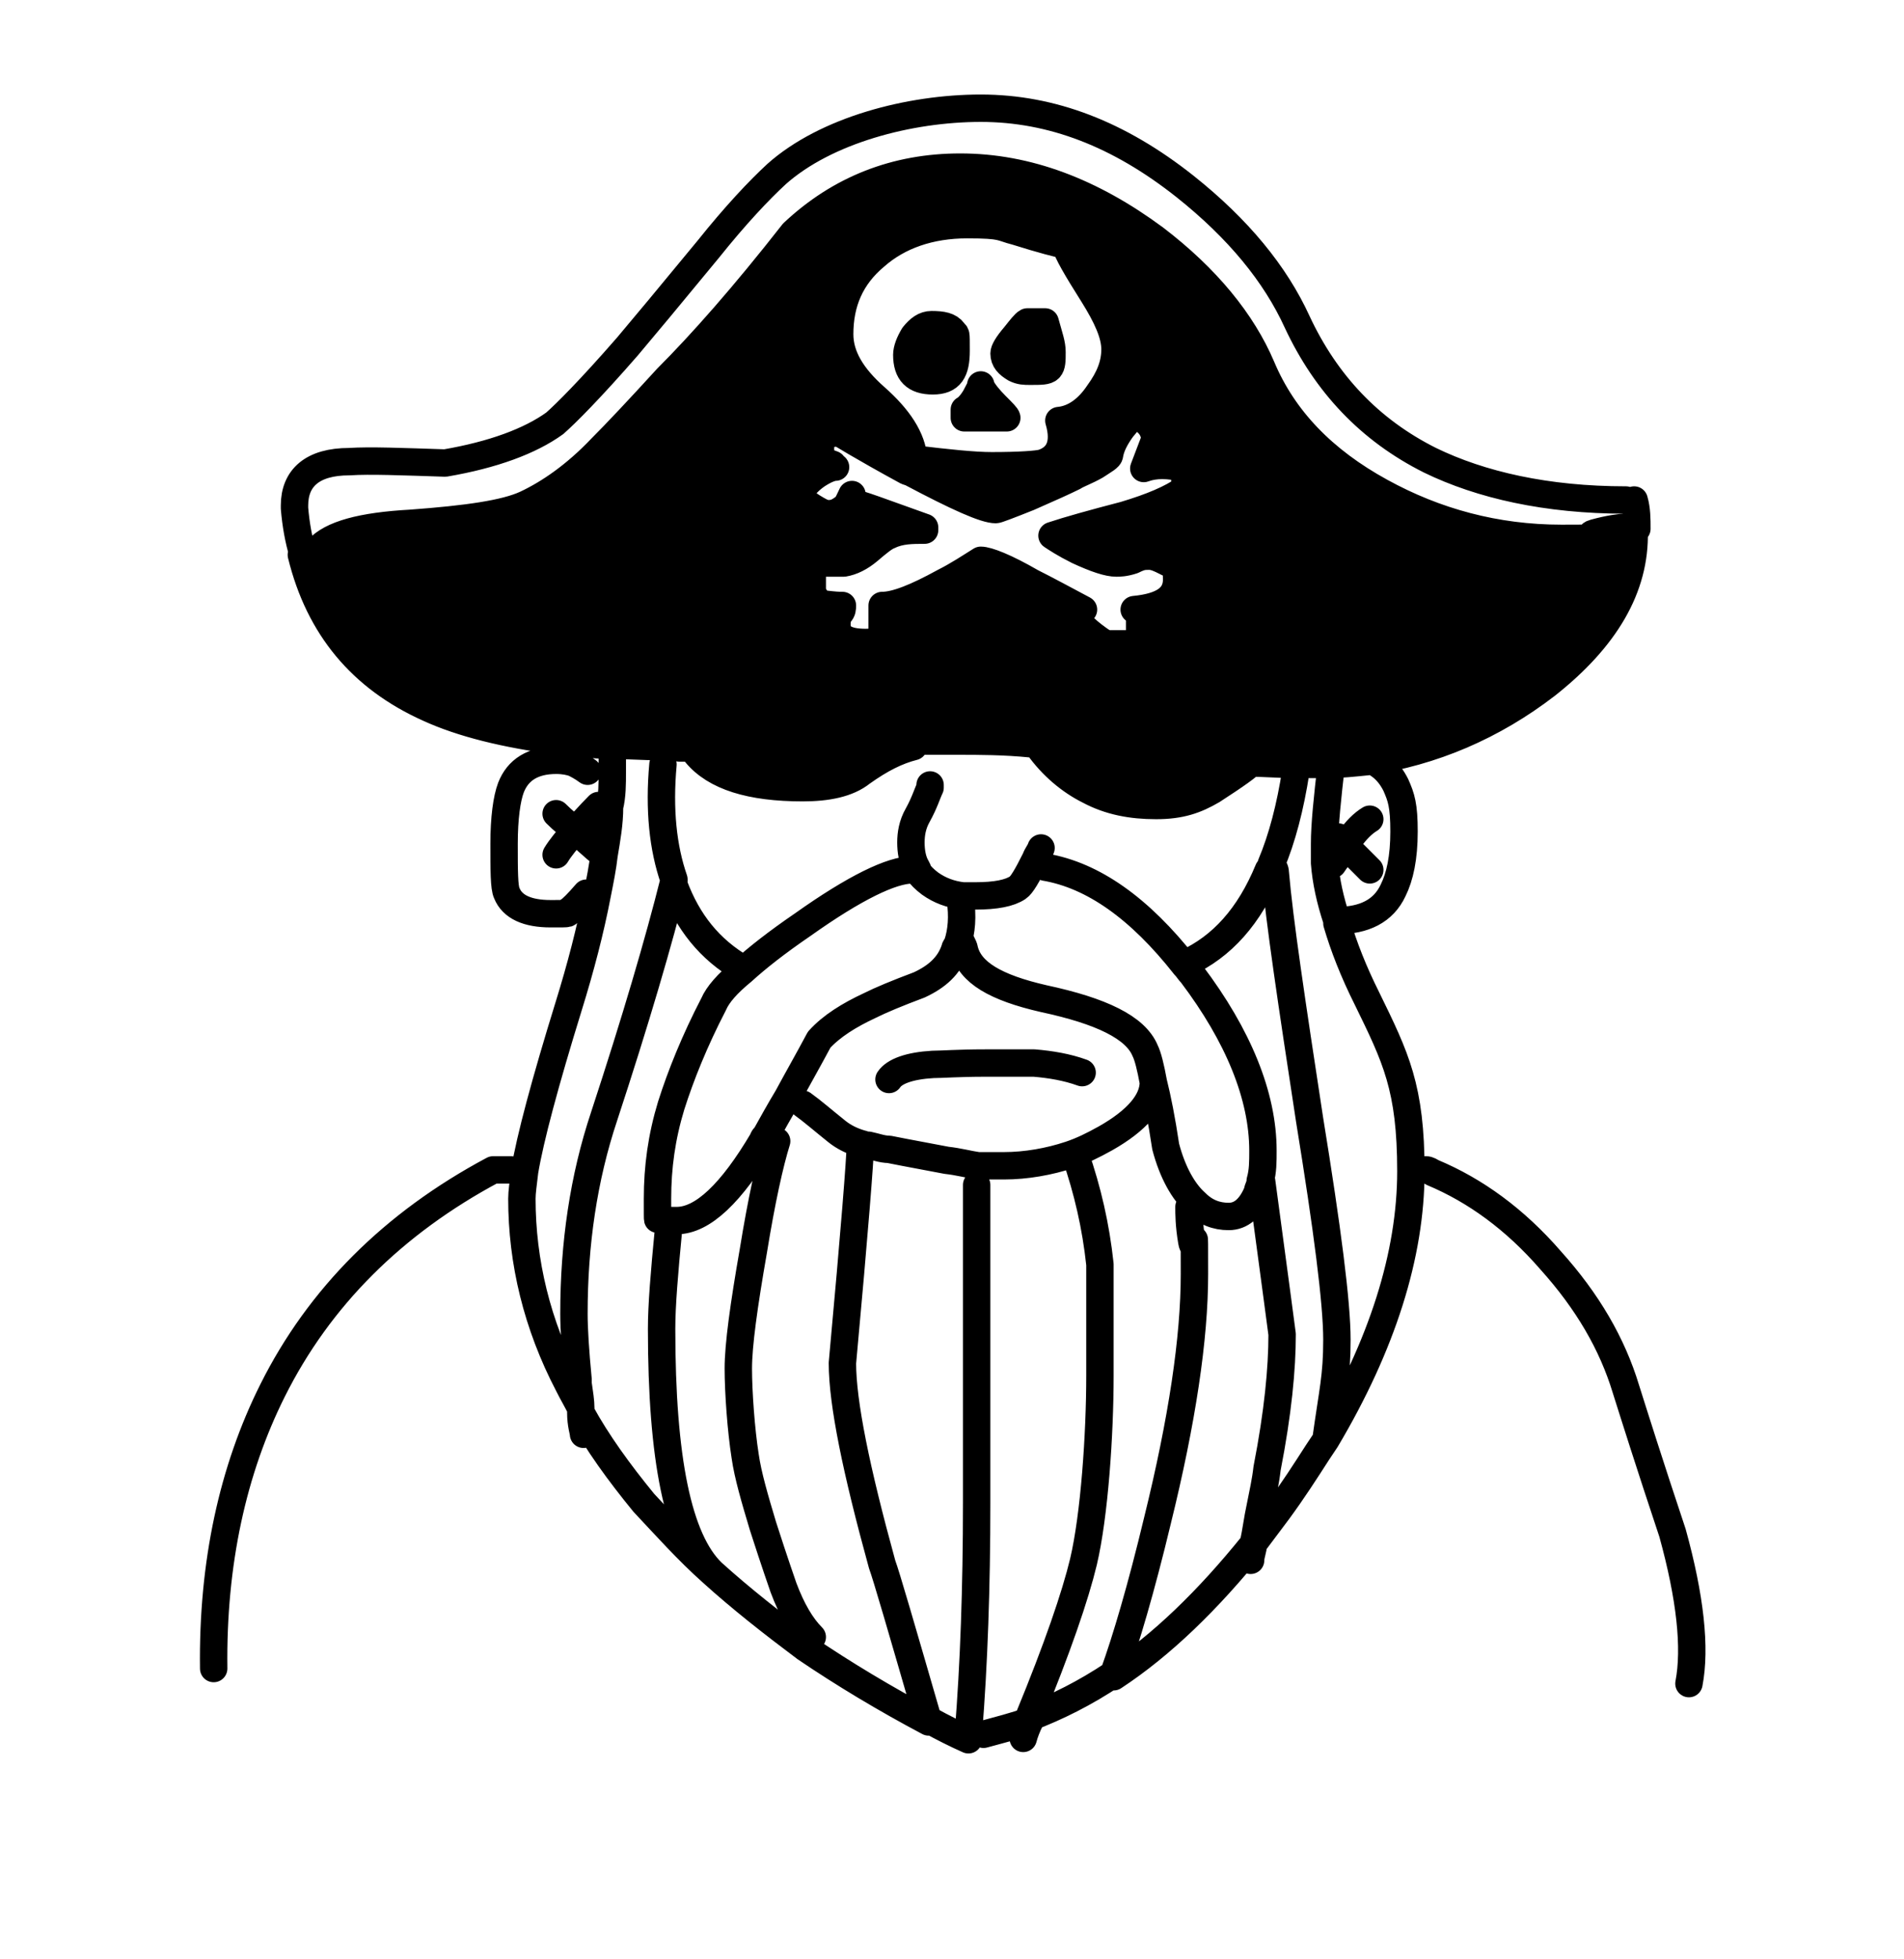
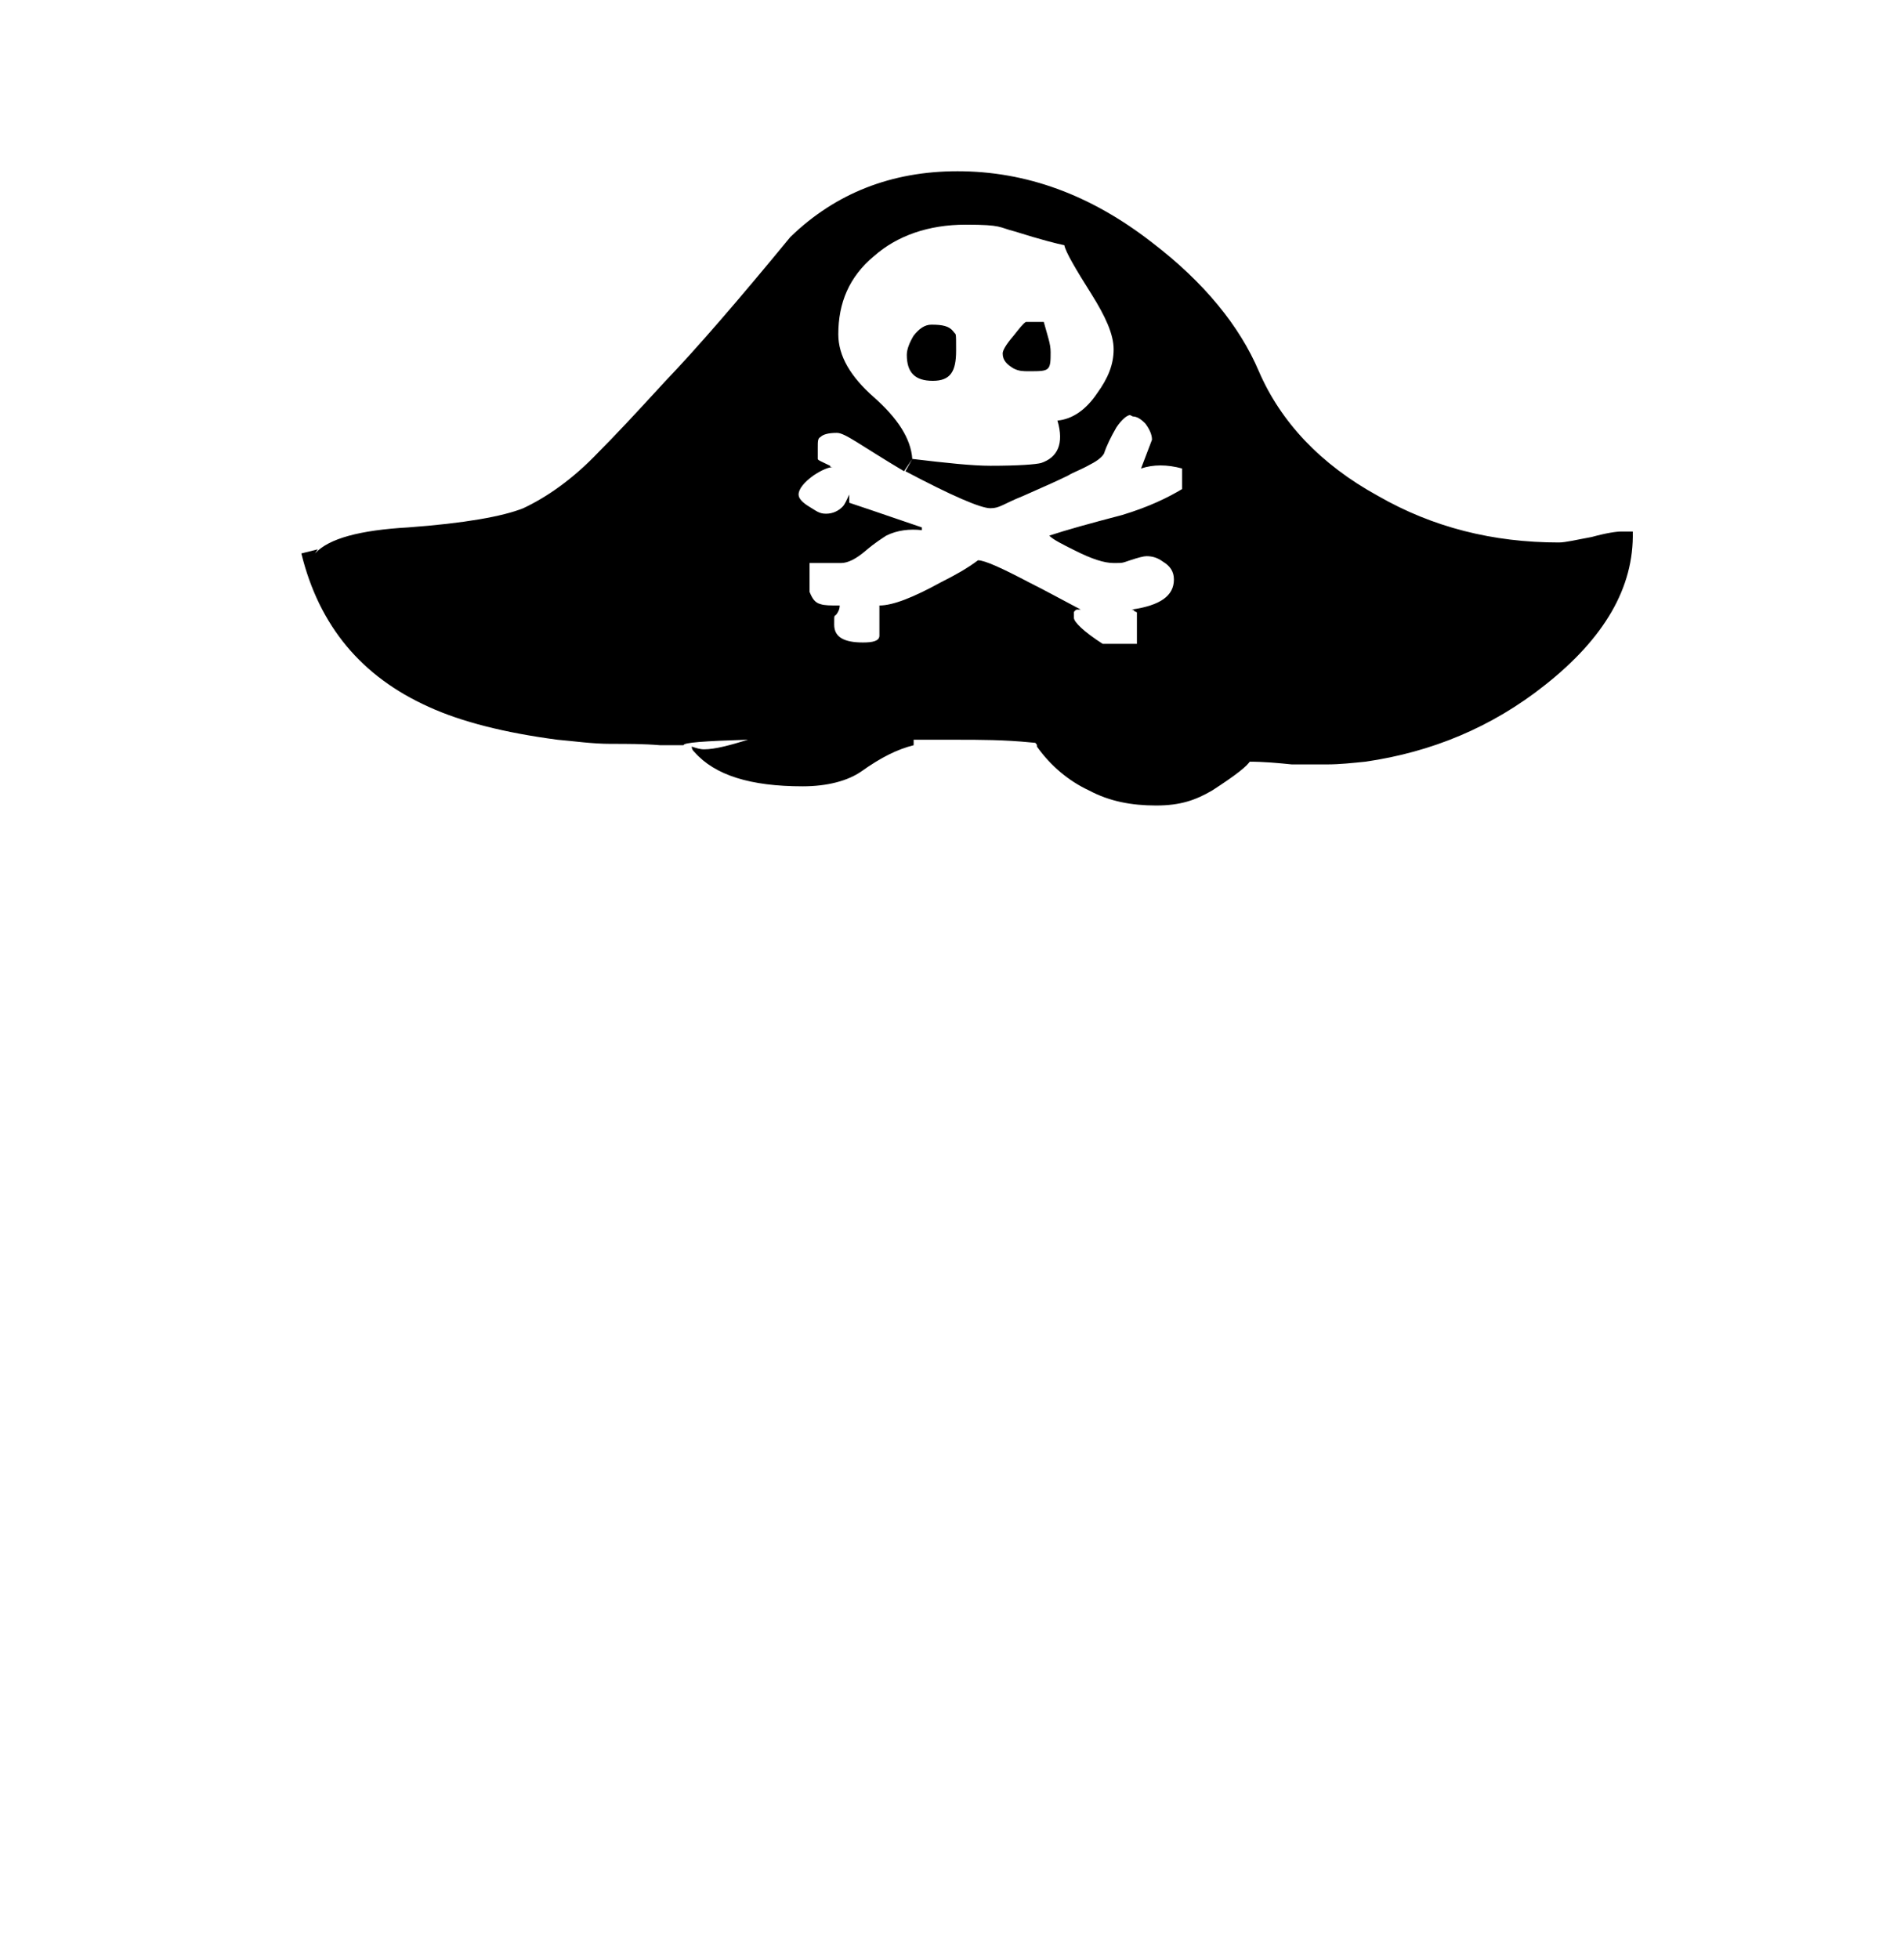
<svg xmlns="http://www.w3.org/2000/svg" width="139" height="143" viewBox="0 0 139 143" fill="none">
  <path d="M23.2 40.1L22 40.4C23.3 45.7 26.4 49.4 31.3 51.6C33.7 52.7 36.9 53.5 40.7 54C41.9 54.1 43.2 54.3 44.6 54.3C45.8 54.3 47 54.3 48.2 54.4C48.6 54.4 49.1 54.4 49.5 54.4C49.6 54.4 49.8 54.4 49.9 54.4C49.9 54.2 51.4 54.1 54.5 54C55.9 54 57.6 54 59.7 54C61.9 54 64.2 54 66.6 54C67.7 54 68.8 54 69.9 54C71.5 54 73.3 54 75.3 54.2V54C75.3 54 75.3 54.1 75.3 54.2C77.6 54.4 80.1 54.6 82.8 54.9C85.9 55.2 88.7 55.5 91.1 55.6C92.3 55.6 93.3 55.7 94.3 55.8C94.3 55.8 94.4 55.8 94.5 55.8C94.9 55.8 95.2 55.8 95.5 55.8C96 55.8 96.4 55.8 96.9 55.8C97.8 55.8 98.7 55.7 99.7 55.6C104.5 54.9 108.9 53.1 112.8 50C117.1 46.6 119.3 42.9 119.2 38.8H118.4C118 38.8 117.3 38.9 116.2 39.2C115.1 39.4 114.3 39.6 113.8 39.6C109 39.6 104.6 38.5 100.6 36.2C96.4 33.9 93.5 30.8 91.9 27.1C90.5 23.8 87.9 20.6 84.1 17.7C79.6 14.2 74.9 12.5 69.9 12.5C65.1 12.5 61 14.1 57.7 17.3C54 21.8 50.9 25.4 48.5 27.9C46.4 30.2 44.8 31.9 43.7 33C41.8 35 39.9 36.3 38.2 37.1C36.7 37.7 33.9 38.2 29.8 38.5C26.3 38.7 24 39.3 23 40.4M82.7 30.4C83 30.4 83.3 30.6 83.6 30.9C83.9 31.3 84.1 31.7 84.1 32.1L83.3 34.2C84.2 33.9 85.2 33.9 86.3 34.2V35.7C85.3 36.3 83.9 37 81.9 37.6C79.6 38.2 77.8 38.7 76.6 39.1C76.9 39.4 77.5 39.7 78.5 40.2C79.7 40.8 80.6 41.1 81.3 41.1C82 41.1 81.9 41.1 82.5 40.9C83.1 40.7 83.5 40.6 83.7 40.6C84.1 40.6 84.5 40.7 84.9 41C85.4 41.3 85.7 41.7 85.7 42.3C85.7 43.5 84.7 44.2 82.6 44.5C82.6 44.5 82.8 44.5 82.8 44.6L83 44.7V47H80.5C79.1 46.1 78.4 45.4 78.4 45.1C78.4 44.8 78.4 44.7 78.4 44.7C78.4 44.7 78.4 44.6 78.6 44.5H78.9C77.4 43.7 76.1 43 75.1 42.5C73.2 41.5 71.9 40.9 71.4 40.9C70.6 41.5 69.7 42 68.7 42.5C66.7 43.6 65.2 44.2 64.2 44.2C64.2 44.9 64.2 45.7 64.2 46.4C64.2 46.8 63.7 46.9 63 46.9C61.6 46.9 60.9 46.5 60.9 45.6C60.9 44.7 60.9 45.1 61.1 44.8C61.3 44.5 61.3 44.3 61.3 44.2C60.6 44.2 60.2 44.2 59.9 44.1C59.5 44 59.3 43.7 59.1 43.2V41.1C59.9 41.1 60.6 41.1 61.4 41.1C61.9 41.1 62.5 40.8 63.2 40.2C63.9 39.6 64.4 39.3 64.7 39.1C65.5 38.7 66.4 38.6 67.3 38.7V38.5C64.1 37.4 62.3 36.8 62 36.7V36.1C61.8 36.5 61.7 36.8 61.5 37C61.2 37.3 60.8 37.5 60.3 37.5C59.8 37.5 59.6 37.3 59.1 37C58.6 36.7 58.3 36.4 58.3 36.1C58.3 35.7 58.7 35.2 59.4 34.7C60 34.3 60.5 34.1 60.8 34.1C60.7 34.1 60.6 34.1 60.6 34C60 33.7 59.7 33.6 59.7 33.5C59.7 33.5 59.7 33.2 59.7 32.7C59.7 32.2 59.7 32 59.9 31.9C60.1 31.7 60.5 31.6 61.1 31.6C61.7 31.6 62.8 32.5 66 34.4L66.6 33.5C66.5 32 65.5 30.5 63.8 29C62.1 27.5 61.2 26 61.2 24.4C61.2 22.1 62 20.2 63.8 18.7C65.5 17.2 67.8 16.4 70.5 16.4C73.2 16.4 72.9 16.6 74.1 16.9C76 17.5 77.2 17.8 77.7 17.9C77.8 18.4 78.5 19.6 79.7 21.5C80.7 23.1 81.3 24.4 81.3 25.5C81.3 26.6 80.9 27.6 80.1 28.7C79.3 29.9 78.3 30.6 77.2 30.7C77.7 32.4 77.2 33.4 76 33.8C75.6 33.9 74.4 34 72.3 34C71 34 69.1 33.8 66.6 33.5L66.1 34.4C69.5 36.2 71.6 37.1 72.3 37.1C73 37.1 73.2 36.8 74.7 36.2C76.3 35.5 77.4 35 78 34.7C78.3 34.5 78.9 34.3 79.6 33.9C80.2 33.6 80.5 33.3 80.6 33.1C80.8 32.5 81.1 31.9 81.5 31.2C81.9 30.6 82.3 30.3 82.5 30.3M74.9 23.5C74.7 23.6 74.4 24 74 24.5C73.4 25.2 73.2 25.6 73.2 25.8C73.2 26.3 73.5 26.6 74 26.9C74.4 27.1 74.7 27.1 75.1 27.1C75.9 27.1 76.3 27.1 76.5 26.9C76.7 26.7 76.7 26.3 76.7 25.7C76.7 25.1 76.5 24.6 76.2 23.5H75M68 23.7C67.5 23.7 67.1 24 66.7 24.5C66.4 25 66.2 25.5 66.2 25.9C66.2 27.2 66.8 27.8 68.1 27.8C69.4 27.8 69.8 27.1 69.8 25.6C69.8 24.1 69.8 24.5 69.6 24.2C69.3 23.8 68.8 23.7 68 23.7ZM66.7 54.5V54C64.3 54 62 54 59.8 54C57.8 54 56 54 54.6 54C53.3 54.4 52.2 54.7 51.4 54.7C51.1 54.7 50.8 54.6 50.5 54.5C50.5 54.7 50.6 54.8 50.7 54.9C52.2 56.6 54.8 57.4 58.6 57.4C60.4 57.4 61.9 57 62.9 56.3C64.3 55.3 65.5 54.7 66.7 54.4M75.7 54.5C76.7 55.9 78 57 79.5 57.7C81 58.5 82.6 58.8 84.4 58.8C86.2 58.8 87.3 58.4 88.5 57.7C90.2 56.6 91.1 55.9 91.3 55.5C88.9 55.4 86.1 55.1 83 54.8C80.3 54.5 77.8 54.3 75.5 54.1C75.5 54.2 75.7 54.3 75.7 54.4V54.5Z" fill="black" />
-   <path d="M118.7 36.5C112.9 36.5 108.1 35.4 104.4 33.6C100 31.4 96.8 28 94.7 23.5C93.1 20 90.4 16.7 86.5 13.6C81.7 9.8 76.8 7.9 71.6 7.9C66.4 7.9 60.3 9.5 56.7 12.7C55.4 13.9 53.7 15.7 51.7 18.2C48.9 21.6 46.9 24 45.8 25.3C43.1 28.4 41.3 30.2 40.5 30.9C38.7 32.2 36 33.2 32.5 33.8C29.4 33.7 27 33.6 25.5 33.7C22.8 33.7 21.5 34.9 21.5 36.9V37.1C21.6 38.3 21.8 39.4 22.1 40.4M23.2 40.1C24.2 39 26.4 38.4 30 38.2C34.1 37.9 36.9 37.5 38.4 36.8C40.1 36 42 34.7 43.9 32.7C45 31.6 46.6 29.9 48.7 27.6C51.2 25.1 54.3 21.6 57.9 17C61.3 13.8 65.4 12.2 70.1 12.2C75 12.2 79.7 14 84.3 17.4C88.1 20.3 90.7 23.5 92.1 26.8C93.7 30.6 96.6 33.6 100.8 35.9C104.8 38.1 109.2 39.3 114 39.3C118.8 39.3 115.3 39.2 116.4 38.9C117.5 38.6 118.3 38.5 118.6 38.5M119.5 38.6C119.5 37.9 119.5 37.2 119.3 36.5M44.7 54.9C44.7 55.2 44.7 55.5 44.7 55.8C44.7 56 44.7 56.2 44.7 56.4C44.7 57.2 44.7 58.1 44.5 58.9C44.5 60.1 44.3 61.2 44.1 62.4M44.1 62.4C44 63.3 43.8 64.3 43.6 65.3C43.1 67.9 42.4 70.6 41.5 73.5C39.8 79 38.7 83.1 38.3 85.5C38.2 86.4 38.1 87 38.1 87.5C38.1 92.1 39.2 96.7 41.5 101.1C41.8 101.7 42.1 102.2 42.4 102.8C42.4 102.3 42.3 101.7 42.2 101C42.2 100.9 42.2 100.8 42.2 100.7C42 98.6 41.9 97 41.9 95.9C41.9 90.8 42.6 86 44.1 81.5C46.4 74.5 48.1 68.7 49.2 64.3C49.2 64.3 49.2 64.3 49.2 64.2C48.4 61.9 48.1 59.1 48.4 55.8M44.1 62.4C44 62.4 43.3 61.8 42 60.6M37.3 85.4H36C28.7 89.3 23.3 94.7 19.9 101.5C17 107.3 15.5 114.1 15.6 121.8M42.9 56.3C42.5 56 42.1 55.8 41.9 55.7C41.6 55.6 41.2 55.5 40.6 55.5C38.9 55.5 37.8 56.2 37.3 57.5C37 58.3 36.8 59.7 36.8 61.6C36.8 63.5 36.8 64.8 37 65.2C37.4 66.2 38.5 66.7 40.2 66.7C41.9 66.7 41.3 66.7 41.5 66.5C41.7 66.4 42.2 65.9 42.8 65.2M22 40.5C23.3 45.8 26.4 49.5 31.3 51.7C33.7 52.8 36.9 53.6 40.8 54.1C42 54.2 43.3 54.4 44.6 54.4C45.7 54.4 46.9 54.5 48.2 54.5C48.6 54.5 49 54.5 49.5 54.5C49.6 54.5 49.8 54.5 49.9 54.5C49.9 54.3 51.4 54.2 54.5 54.1C55.9 54.1 57.6 54.1 59.7 54.1C61.9 54.1 64.2 54.1 66.6 54.1C67.7 54.1 68.8 54.1 69.9 54.1C71.5 54.1 73.3 54.1 75.3 54.3V54.1C75.3 54.1 75.3 54.2 75.4 54.3C77.7 54.5 80.1 54.7 82.9 55C86 55.3 88.8 55.6 91.2 55.7C92.3 55.7 93.4 55.8 94.4 55.8C94.4 55.8 94.5 55.8 94.6 55.8C95 55.8 95.3 55.8 95.6 55.8C96.1 55.8 96.5 55.8 97 55.8C97.9 55.8 98.8 55.7 99.8 55.6C104.6 54.9 109 53 112.9 50C117.2 46.6 119.4 42.9 119.3 38.8M75.8 54.5L75.5 54.2C75.5 54.2 75.5 54.2 75.6 54.2C75.6 54.3 75.7 54.4 75.8 54.5ZM75.8 54.5C76.8 55.9 78.1 57 79.5 57.7C81 58.5 82.6 58.8 84.4 58.8C86.2 58.8 87.3 58.4 88.5 57.7C90.2 56.6 91.2 55.9 91.4 55.6M66.7 54.5C65.5 54.8 64.3 55.4 62.9 56.4C61.9 57.2 60.4 57.5 58.6 57.5C54.8 57.5 52.2 56.7 50.8 55C50.8 55 50.7 54.8 50.6 54.6M50.6 54.6C50.4 54.6 50.3 54.6 50.1 54.6C50.1 54.6 50 54.6 49.9 54.6C49.8 54.6 49.6 54.6 49.6 54.6M50.6 54.6C50.9 54.6 51.1 54.6 51.5 54.8C52.3 54.8 53.4 54.6 54.7 54.2M67.9 57.3V57.5C67.7 57.9 67.5 58.6 67 59.5C66.6 60.2 66.5 60.9 66.5 61.5C66.5 62.1 66.6 62.8 66.9 63.3C66.9 63.3 66.9 63.3 67 63.5M67 63.5V63.6C67.2 63.9 67.5 64.2 67.9 64.5C68.6 65 69.4 65.3 70.3 65.4C70.6 65.4 70.9 65.4 71.2 65.4C72.7 65.4 73.7 65.2 74.3 64.8C74.6 64.6 75 63.9 75.6 62.7C75.7 62.4 75.9 62.2 76 61.9M67 63.5C67 63.5 66.8 63.5 66.6 63.5C65.1 63.5 62.4 64.8 58.6 67.5C56.7 68.8 55.3 69.9 54.2 70.9C53.1 71.8 52.4 72.6 52.1 73.3C50.7 76 49.7 78.5 49 80.7C48.3 83 48 85.2 48 87.5C48 89.8 48 88.7 48.1 89C48.3 89 48.5 89.1 48.7 89.1C48.9 89.1 49.1 89.1 49.4 89.1C51.3 89.1 53.4 87.1 55.7 83.2C55.7 83.1 55.8 83 55.9 82.9C56.4 82 56.9 81.1 57.5 80.1C58.2 78.8 59 77.4 59.8 75.9C60.7 74.9 62 74.1 63.5 73.4C64.3 73 65.5 72.5 67.1 71.9C68.4 71.3 69.3 70.5 69.7 69.3C69.7 69.2 69.8 69.1 69.9 68.9C70.2 68 70.3 66.9 70.1 65.6C70.1 65.6 70.1 65.6 70.1 65.5M70.2 68.8C70.3 69 70.4 69.2 70.4 69.3C70.8 71 72.7 72.1 76.2 72.9C80.4 73.8 82.9 75 83.6 76.7C83.8 77.1 84 77.9 84.2 79M84.2 79C84.5 80.2 84.8 81.7 85.1 83.7C85.6 85.6 86.4 87 87.3 87.8C88 88.5 88.8 88.8 89.7 88.8C90.6 88.8 91.3 88.2 91.8 87C91.8 86.8 92 86.5 92 86.3C92 86.3 92 86.3 92 86.2C92.2 85.5 92.2 84.8 92.2 84C92.2 80 90.4 75.6 87 71.1C86.8 70.9 86.7 70.7 86.5 70.5C83.2 66.3 79.8 63.9 76.3 63.3M84.2 79C84.2 80.4 83 81.8 80.7 83.1C79.8 83.6 79 84 78.1 84.3C76.6 84.8 74.9 85.1 73.3 85.1C72.7 85.1 72.1 85.1 71.4 85.1C70.7 85 70 84.8 69.1 84.7C66.4 84.2 64.9 83.9 64.9 83.9C64.4 83.9 63.9 83.7 63.4 83.6M40.6 59.4C41.1 59.9 41.6 60.3 42 60.6M42 60.6C42.5 60.1 43 59.5 43.7 58.8M42 60.6C41.4 61.3 40.9 61.9 40.6 62.4M49.2 64.6C50.2 67.3 51.8 69.3 54.2 70.7M48.8 89.8C48.5 92.9 48.3 95.3 48.3 97C48.3 106.5 49.5 112.4 52 114.8M52 114.8C54.1 116.7 56.4 118.5 58.8 120.3C61.6 122.2 64.6 124 67.8 125.7C65.8 118.8 64.7 115 64.4 114.2C62.5 107.3 61.5 102.4 61.5 99.5C62.4 89.7 62.8 84.5 62.8 83.7H63.3C63.1 83.6 63 83.5 62.9 83.5C62.2 83.3 61.6 83 61.1 82.6C60.1 81.8 59.3 81.1 58.6 80.6M52 114.8C50.2 113.2 48.6 111.4 47 109.7C45.2 107.5 43.6 105.3 42.4 103.1C42.4 104 42.6 104.5 42.6 104.7M56.7 83.3C56.2 84.9 55.6 87.6 55 91.3C54.3 95.3 53.9 98.2 53.9 99.9C53.9 101.6 54.1 104.4 54.4 106.3C54.6 107.7 55.1 109.4 55.7 111.4C56.6 114.2 57.1 115.6 57.2 115.9C57.8 117.5 58.5 118.7 59.3 119.5M78.2 84.3H78.5C79.4 86.9 80 89.5 80.3 92.3C80.3 93.3 80.3 96.1 80.3 100.4C80.3 104.7 79.9 110.6 79.1 114C78.5 116.5 77.2 120.3 75.1 125.4C77.2 124.6 79.2 123.6 81.3 122.2C82.2 119.7 83.3 116 84.5 111C86.3 103.7 87.2 97.7 87.2 93C87.2 88.3 87.2 91.8 87 90.6C86.8 89.4 86.8 88.6 86.8 88.1M64.9 78.8C65.3 78.2 66.4 77.8 68.1 77.7C68.7 77.7 70 77.6 71.9 77.6C73.8 77.6 75 77.6 75.5 77.6C76.7 77.7 77.9 77.9 79 78.3M97.2 55.7C96.9 58.3 96.7 60.2 96.7 61.6C96.7 63 96.7 62.5 96.7 63C96.8 64.3 97.1 65.7 97.6 67.2C99.6 67.2 101 66.5 101.7 65C102.2 64 102.5 62.6 102.5 60.7C102.5 58.8 102.3 58.2 101.9 57.3C101.4 56.3 100.7 55.7 99.8 55.4M97.7 61.1L98.3 61.7C98.3 61.6 98.5 61.5 98.5 61.3C99 60.6 99.5 60.1 100 59.8M94.6 56.3C94.2 58.9 93.6 61.2 92.8 63.1M92.8 63.1C93 63.3 93.1 63.5 93.1 63.7C93.4 67.2 94.3 73.2 95.6 81.7C96.9 89.7 97.6 95.1 97.6 97.8C97.6 100.5 97.3 101.5 96.8 105.1M92.8 63.1C92.8 63.2 92.7 63.4 92.6 63.5C91.2 66.9 89.2 69.1 86.6 70.3M96.8 105.1C100.9 98.2 103 91.6 103 85.5C103 79.4 101.9 77.2 99.8 72.9C98.8 70.9 98.1 69.1 97.6 67.4M96.8 105.1C96.6 105.4 96.4 105.7 96.2 106C95.3 107.4 94.4 108.8 93.3 110.3C92.7 111.1 92.1 111.9 91.5 112.7M97.3 63.1C97.5 62.8 97.8 62.4 98.3 61.8L100 63.5M92.1 86.2C93.1 93.6 93.6 97.4 93.6 97.4C93.6 99.9 93.3 103.1 92.5 107.2C92.4 108.1 92.2 109 92 110C91.8 110.9 91.7 111.8 91.5 112.7M91.5 112.7C91.5 113.1 91.3 113.5 91.3 113.9M91.5 112.7C88.2 116.8 84.8 120.1 81.3 122.4M104.1 85.4C104.3 85.4 104.4 85.5 104.6 85.6C107.7 86.9 110.6 89 113.2 92C115.9 95 117.7 98.1 118.7 101.4C119.3 103.3 120.4 106.8 122.1 111.9C123.4 116.6 123.8 120.3 123.3 122.9M71.3 86.5C71.3 89 71.3 96.7 71.3 109.7C71.3 115.9 71.1 121.5 70.7 126.5C70.7 126.7 70.7 126.8 70.7 127C69.8 126.6 68.8 126.1 67.9 125.6M71.8 126.6C72.9 126.3 74.1 126 75.2 125.6C75 126 74.8 126.5 74.7 126.9M66.2 34.4C62.9 32.6 61.3 31.6 61.3 31.6C60.7 31.6 60.4 31.7 60.1 31.9C59.9 32 59.9 32.3 59.9 32.7C59.9 33.1 59.9 33.5 59.9 33.5C59.9 33.5 60.2 33.7 60.8 33.9C60.8 34.1 60.8 34.1 61 34.1C60.7 34.1 60.2 34.3 59.6 34.7C58.9 35.2 58.5 35.7 58.5 36.1C58.5 36.5 58.7 36.6 59.3 37C59.8 37.3 60.1 37.5 60.5 37.5C61 37.5 61.3 37.3 61.7 37C61.9 36.8 62 36.5 62.2 36.1V36.7C62.6 36.7 64.4 37.4 67.5 38.5V38.7C66.6 38.7 65.7 38.7 64.9 39.1C64.6 39.2 64.1 39.6 63.4 40.2C62.8 40.7 62.2 41 61.6 41.1C60.8 41.1 60.1 41.1 59.3 41.1V43.2C59.5 43.7 59.8 44 60.1 44.1C60.4 44.1 60.8 44.2 61.5 44.2C61.5 44.4 61.5 44.6 61.3 44.8C61.1 45.1 61.1 45.4 61.1 45.6C61.1 46.5 61.8 46.9 63.2 46.9C63.9 46.9 64.4 46.7 64.4 46.4C64.4 45.6 64.4 44.9 64.4 44.2C65.4 44.2 66.9 43.6 68.9 42.5C69.9 42 70.8 41.4 71.6 40.9C72.1 40.9 73.4 41.4 75.3 42.5C76.3 43 77.6 43.7 79.1 44.5H78.8C78.7 44.5 78.6 44.7 78.6 44.7C78.6 44.7 78.6 44.9 78.6 45.1C78.6 45.3 79.3 46.1 80.7 47H83.2V44.7C83.2 44.7 83 44.7 83 44.6L82.8 44.5C84.9 44.3 85.9 43.6 85.9 42.3C85.9 41 85.6 41.3 85.1 41C84.7 40.8 84.3 40.6 83.9 40.6C83.5 40.6 83.3 40.6 82.7 40.9C82.1 41.1 81.7 41.1 81.5 41.1C80.9 41.1 80 40.8 78.7 40.2C77.7 39.7 77.1 39.3 76.8 39.1C78 38.7 79.8 38.2 82.1 37.6C84.1 37 85.5 36.4 86.5 35.7V34.2C85.3 33.9 84.3 33.9 83.5 34.2L84.3 32.1C84.3 31.6 84.1 31.2 83.8 30.9C83.5 30.6 83.2 30.4 82.9 30.4C82.6 30.4 82.4 30.7 81.9 31.3C81.4 32 81.1 32.6 81 33.2C81 33.4 80.6 33.6 80 34C79.3 34.4 78.7 34.6 78.4 34.8C77.8 35.1 76.7 35.6 75.1 36.3C73.6 36.9 72.8 37.2 72.7 37.2C71.9 37.2 69.9 36.3 66.5 34.5L66.2 34.4ZM66.7 33.5C66.6 32 65.6 30.5 63.9 29C62.2 27.5 61.3 26 61.3 24.4C61.3 22.1 62.1 20.2 63.9 18.7C65.6 17.2 67.9 16.4 70.6 16.4C73.3 16.4 73 16.6 74.2 16.9C76.1 17.5 77.3 17.8 77.8 17.9C77.9 18.4 78.6 19.6 79.8 21.5C80.8 23.1 81.4 24.4 81.4 25.5C81.4 26.6 81 27.6 80.2 28.7C79.4 29.9 78.4 30.6 77.3 30.7C77.8 32.4 77.3 33.4 76.1 33.8C75.7 33.9 74.5 34 72.4 34C71.1 34 69.2 33.8 66.7 33.5ZM68 23.7C67.5 23.7 67.1 24 66.7 24.5C66.4 25 66.2 25.5 66.2 25.9C66.2 27.2 66.8 27.8 68.1 27.8C69.4 27.8 69.8 27.1 69.8 25.6C69.8 24.1 69.8 24.5 69.6 24.2C69.3 23.8 68.8 23.7 68 23.7ZM76.2 23.5H75C74.8 23.6 74.5 24 74.1 24.5C73.5 25.2 73.3 25.6 73.3 25.8C73.3 26.3 73.6 26.6 74.1 26.9C74.5 27.1 74.8 27.1 75.2 27.1C76 27.1 76.4 27.1 76.6 26.9C76.8 26.7 76.8 26.3 76.8 25.7C76.8 25.1 76.6 24.6 76.3 23.5H76.2ZM71.6 28.1C71.6 28.3 71.4 28.6 71.2 29C70.9 29.5 70.6 29.8 70.4 29.9V30.5H73.5C73.5 30.4 73.2 30.1 72.7 29.6C72.2 29.1 71.8 28.6 71.6 28.2V28.1Z" stroke="black" stroke-width="2" stroke-linecap="round" stroke-linejoin="round" />
</svg>